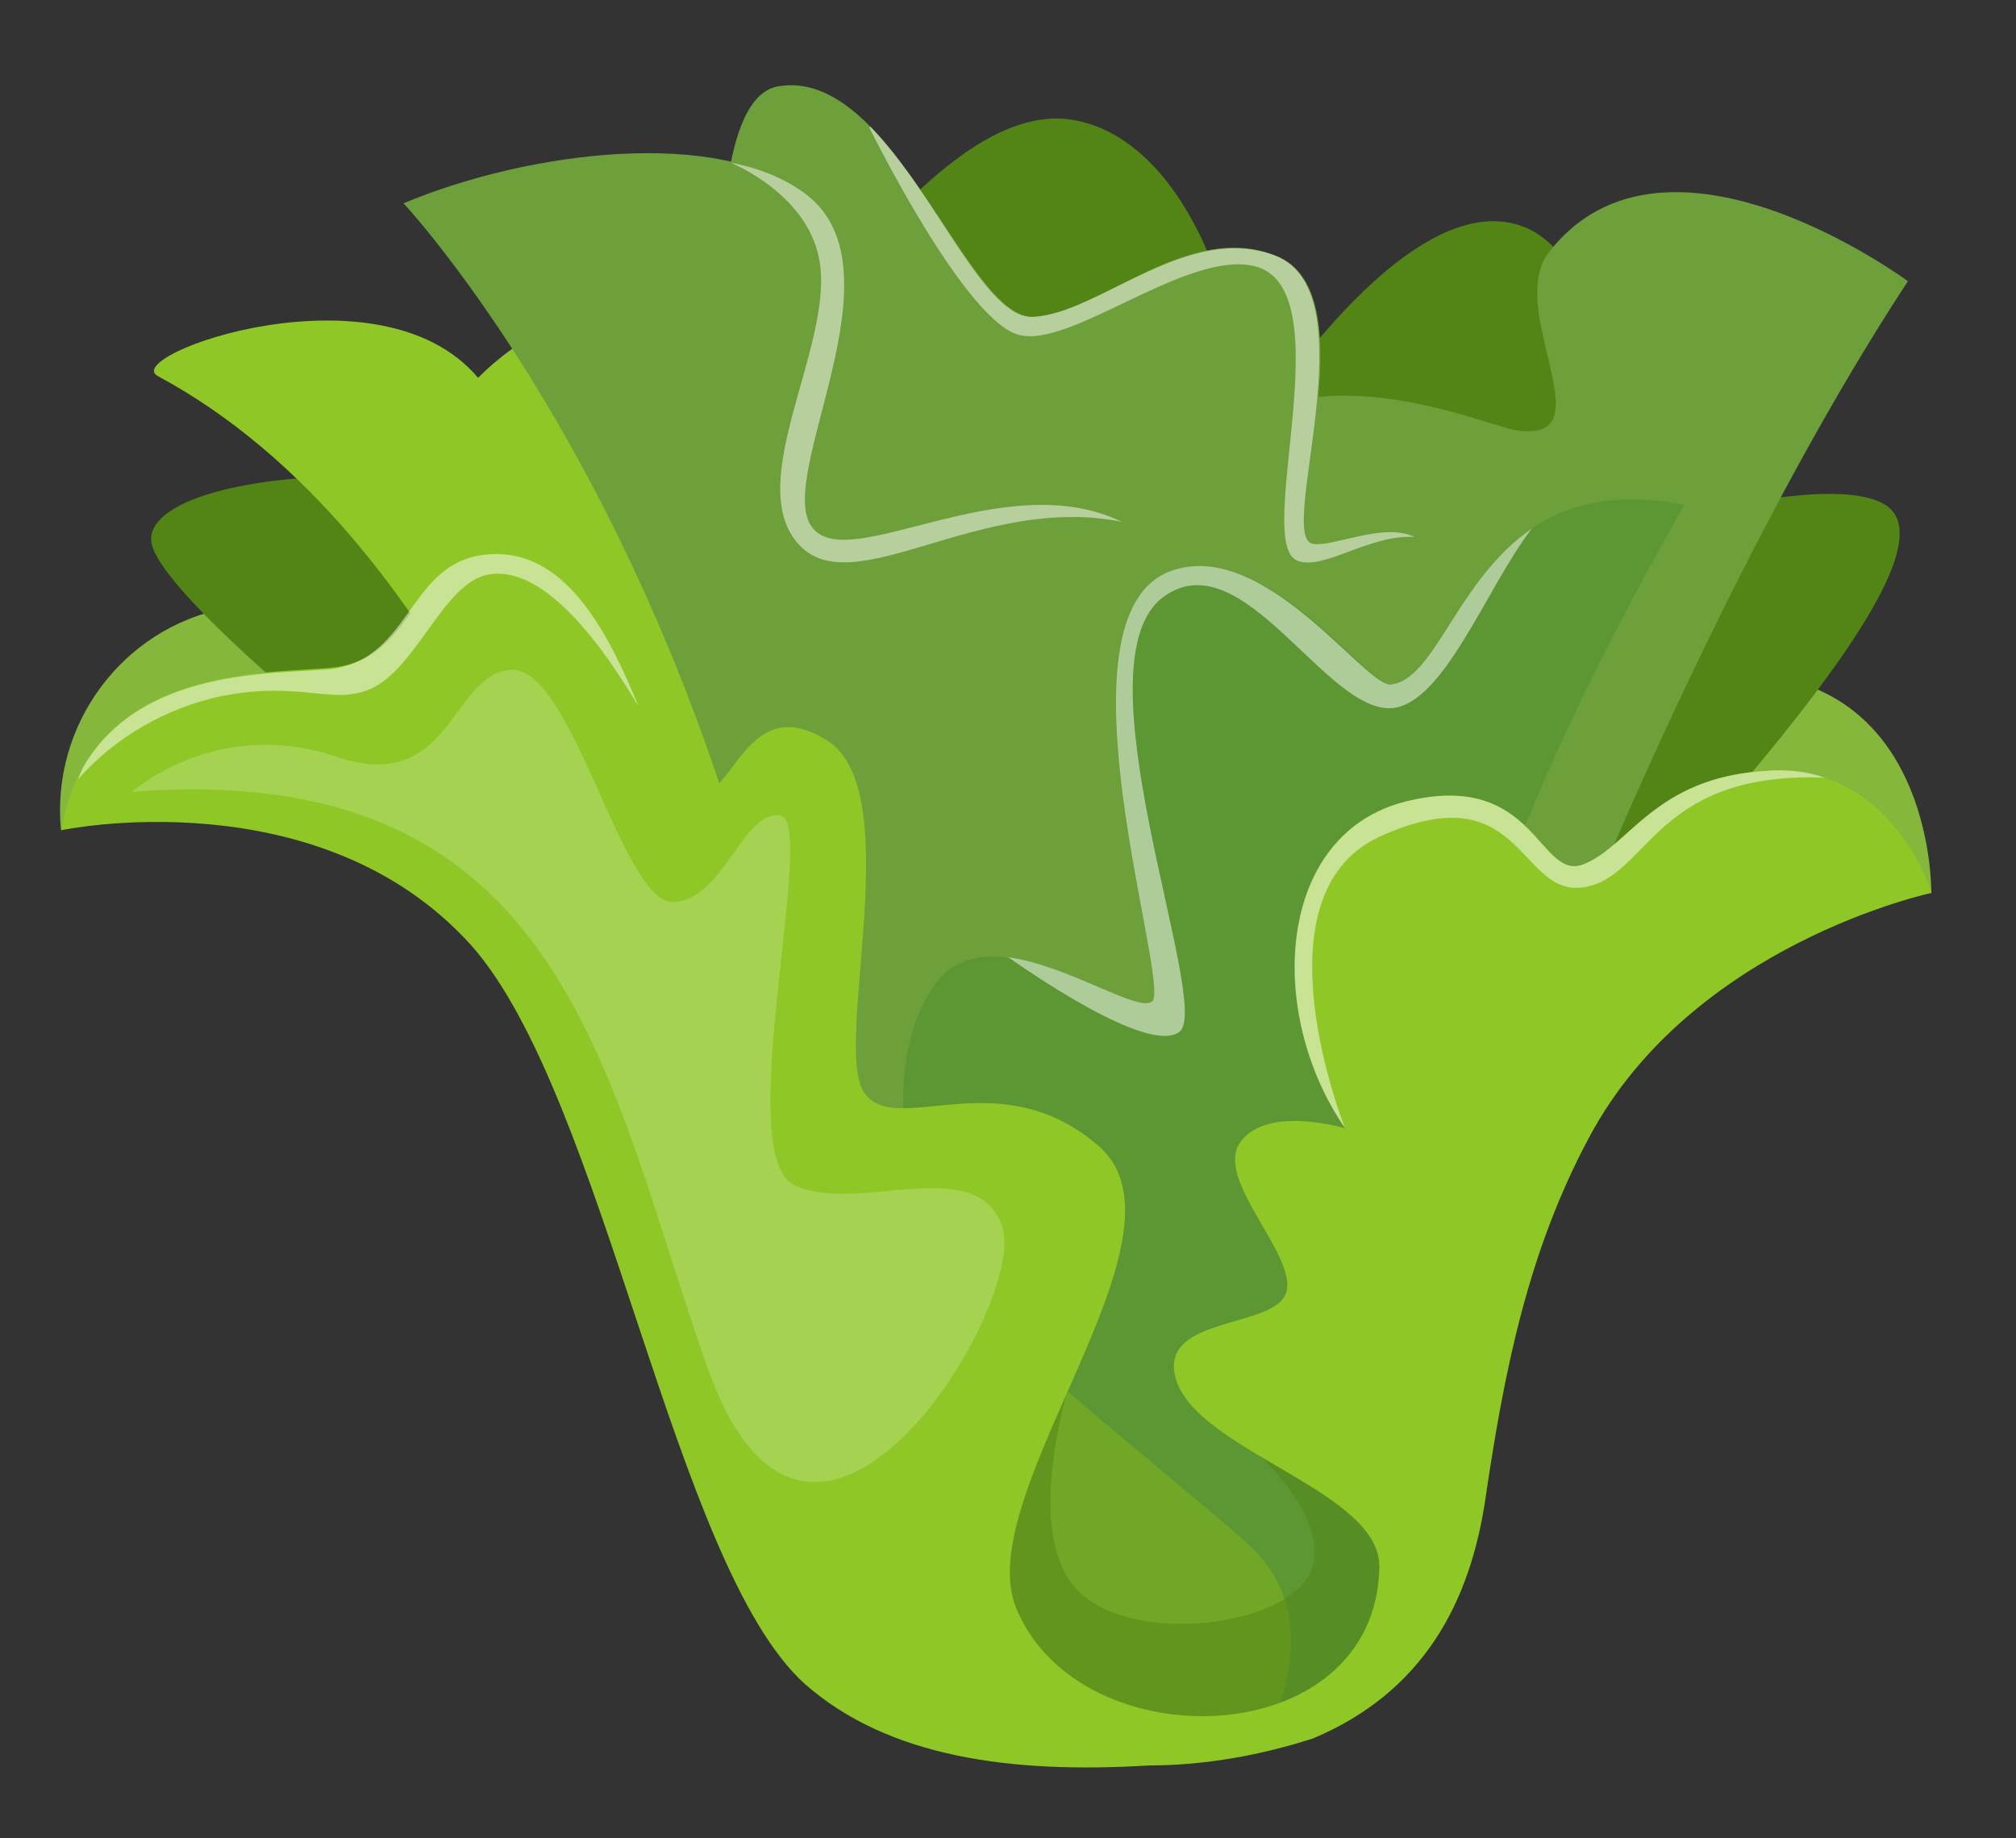
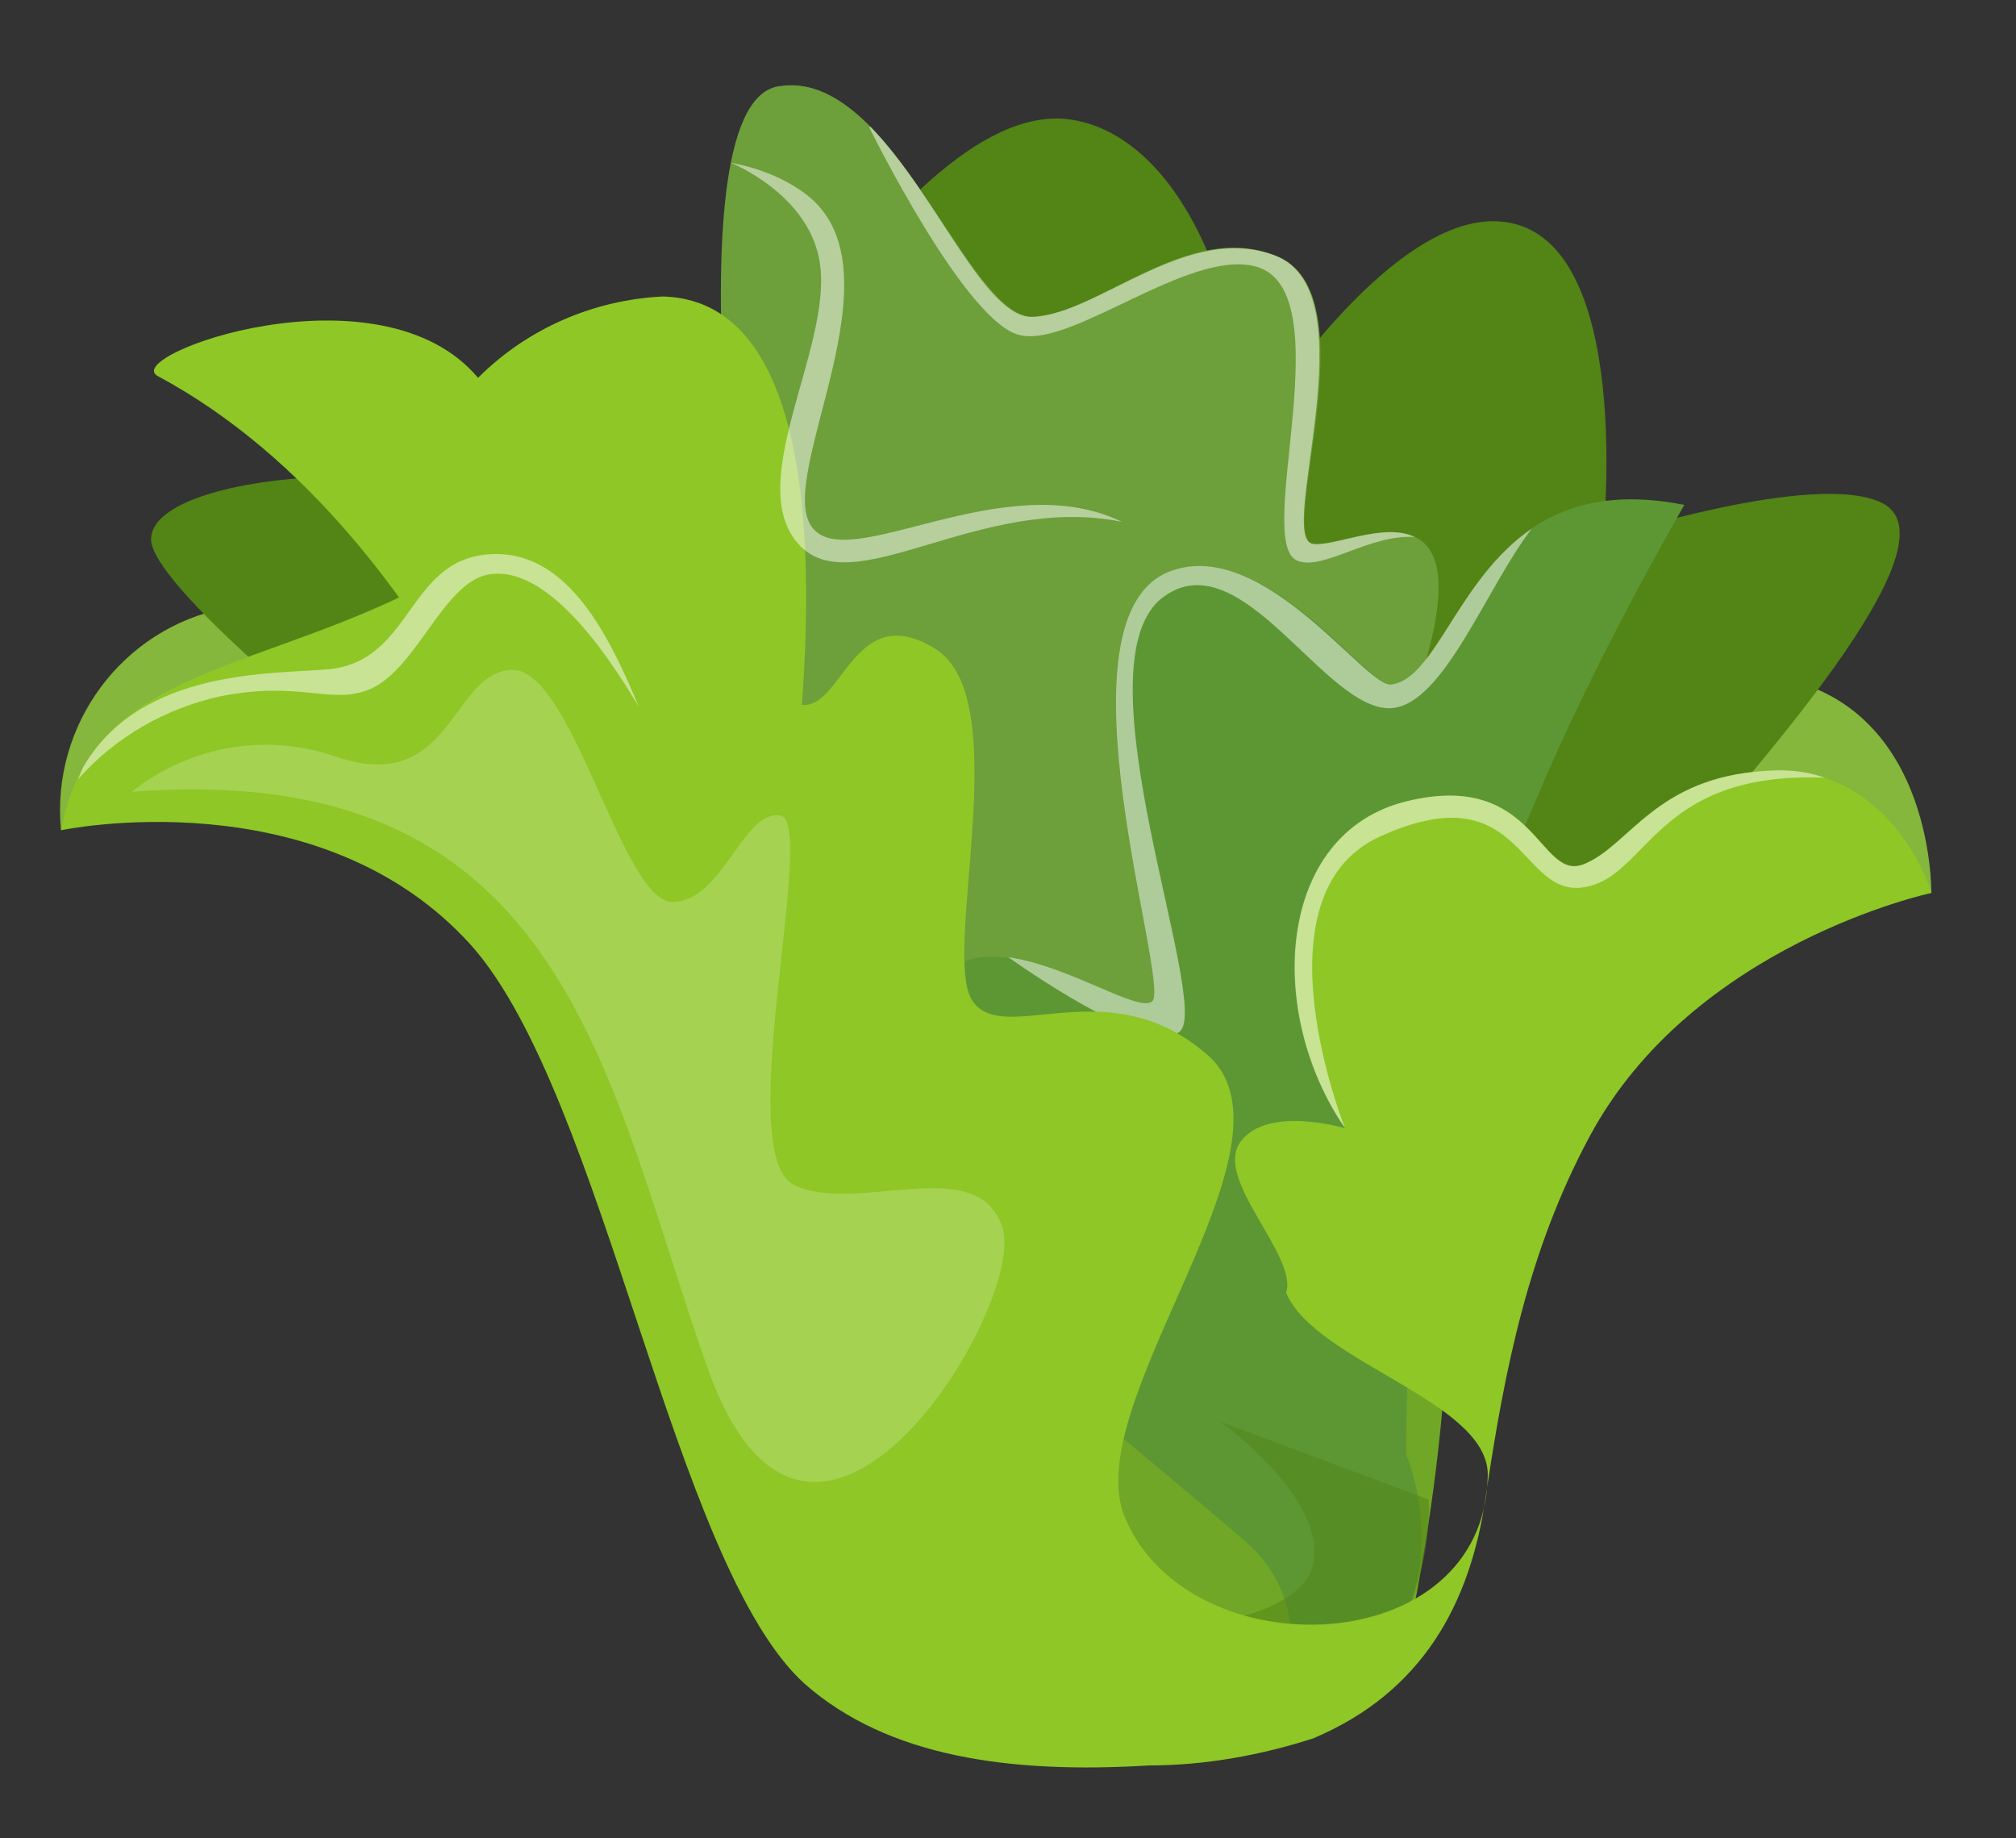
<svg xmlns="http://www.w3.org/2000/svg" version="1.1" id="Layer_1" x="0px" y="0px" viewBox="0 0 119 108.5" style="enable-background:new 0 0 119 108.5;" xml:space="preserve">
  <rect x="0" y="0" width="119" height="108.5" fill="#333333" stroke="none" />
  <style type="text/css">
	.st0{fill:#84B73B;}
	.st1{fill:#538416;}
	.st2{fill:#71A726;}
	.st3{fill:url(#Path_1677_00000026843605437477278280000005082195013030728379_);}
	.st4{fill:url(#Path_1678_00000129176259101426223950000001921563036395248054_);}
	.st5{fill:url(#Path_1679_00000002350795623197309870000003062520429111252107_);}
	.st6{fill:url(#Path_1680_00000177486464873054205120000012507190357338885512_);}
	.st7{opacity:0.5;fill:#FFFFFF;enable-background:new    ;}
	.st8{fill:url(#Path_1682_00000119110666839046523680000005606696847528946601_);}
	.st9{opacity:0.5;fill:#538416;enable-background:new    ;}
	.st10{fill:#8EC726;}
	.st11{fill:url(#Path_1689_00000058585837455904318790000008504056809258813365_);}
</style>
  <g id="Group_275" transform="translate(-927.13 -438.765)">
    <g id="Group_274" transform="translate(927.13 438.764)">
      <path id="Path_1673" class="st0" d="M114,52.7c0,0,0.2-12-10.4-12.9c-10.5-0.9-10.7,16-10.7,16L114,52.7z" />
      <path id="Path_1674" class="st0" d="M3.6,49C3,42.8,7.2,37.1,13.3,35.9c10.9-2.5,15.5,12.7,15.5,12.7S13.6,42.6,3.6,49z" />
      <g id="Group_273" transform="translate(0.019 0)">
        <path id="Path_1675" class="st1" d="M111.1,29.7c-3.9-2-16.5,2.1-16.5,2.1s1.9-17.7-5.8-18.7c-6.8-0.9-15,12.4-15,12.4     C72.6,13.6,67.8,7.3,62.6,7C51.8,6.6,40.2,34.5,32.8,30.5S8.7,27.9,8.9,31.9c0.2,2.7,11,11.4,11,11.4     c8.3,1.9,23.4,27.3,23.4,27.3c1.7,5.2,3.9,10.3,6.6,15.2c0.9-1.8,2.1-3.5,3.4-5l4.6-4.1c2.6-1.9,5.6-3.1,8.8-3.4     c7.2-1,14.6,0.8,20.5,5.2c2.5-9.9,6.3-21.6,11-26.9C107,41.7,115,31.7,111.1,29.7z" />
        <path id="Path_1676" class="st2" d="M81.7,65.8c7.2,2.8,1.7,29.3,1.7,29.3s-1,9.1-16.2,6.8s-24-31.3-24-31.3S78.4,64.5,81.7,65.8     z" />
        <linearGradient id="Path_1677_00000116205595977973978450000005094594736354835089_" gradientUnits="userSpaceOnUse" x1="-40.432" y1="284.41" x2="-41.59" y2="282.295" gradientTransform="matrix(24.638 0 0 -28.989 1184.188 8058.468)">
          <stop offset="0" style="stop-color:#8EC726" />
          <stop offset="1" style="stop-color:#6D9F3B" />
        </linearGradient>
-         <path id="Path_1677" style="fill:url(#Path_1677_00000116205595977973978450000005094594736354835089_);" d="M89.1,65     c6-15.9,14.7-35,23.5-48.4c0,0-14.3-10.6-21.2-1.7c-2.6,3.4,3.5,11.3-1.9,10.5c-2.2-0.3-15.6-6.7-21.4,4.8     C61.2,44.1,89.1,65,89.1,65z" />
        <linearGradient id="Path_1678_00000035525833705758753430000011973492828109361797_" gradientUnits="userSpaceOnUse" x1="-41.477" y1="286.456" x2="-41.806" y2="285.649" gradientTransform="matrix(22.913 0 0 -39.446 1072.564 11076.788)">
          <stop offset="0" style="stop-color:#8EC726" />
          <stop offset="1" style="stop-color:#6D9F3B" />
        </linearGradient>
        <path id="Path_1678" style="fill:url(#Path_1678_00000035525833705758753430000011973492828109361797_);" d="M44.7,41.9     c0,0-5.6-35.6,1.2-36.8S57.1,18.9,61,18.7c3.9-0.2,9.1-5.7,14.3-3.6c5.7,2.2,0,16.8,2.2,17c2.2,0.3,11.9-5.5,4.9,11.9     c-5,12.3-30.9,33.9-30.9,33.9L44.7,41.9z" />
        <linearGradient id="Path_1679_00000147216392176985665620000013797202525496749986_" gradientUnits="userSpaceOnUse" x1="-41.69" y1="270.671" x2="-40.27" y2="268.898" gradientTransform="matrix(20.802 0 0 -21.278 934.117 5833.147)">
          <stop offset="0" style="stop-color:#8EC726" />
          <stop offset="1" style="stop-color:#6D9F3B" />
        </linearGradient>
        <path id="Path_1679" style="fill:url(#Path_1679_00000147216392176985665620000013797202525496749986_);" d="M34.3,56.9     c0,0-7.3-25.2-25-34.7c-2.3-1.2,13.1-6.8,18.9,0.1c2.9-2.9,6.8-4.6,10.9-4.8c11.7,0.3,8.1,26.3,7.4,31.7     C45.9,54.6,34.3,56.9,34.3,56.9z" />
        <linearGradient id="Path_1680_00000122722947297433750400000012144300142033016746_" gradientUnits="userSpaceOnUse" x1="-45.785" y1="282.965" x2="-45.785" y2="281.877" gradientTransform="matrix(25.982 0 0 -41.653 1237.443 11716.969)">
          <stop offset="0" style="stop-color:#8EC726" />
          <stop offset="1" style="stop-color:#6D9F3B" />
        </linearGradient>
-         <path id="Path_1680" style="fill:url(#Path_1680_00000122722947297433750400000012144300142033016746_);" d="M23.8,12     c0,0,19.7,21,24.3,59.6c4,33.8,21-1,22.6-10.6c1.6-9.6,2.4-26.8-4.6-30.2c-7-3.4-16.2,3.2-18.3,0.3c-2.2-3,5.5-15.1-0.3-19.6     C42.5,7.5,31.2,8.9,23.8,12z" />
        <path id="Path_1681" class="st7" d="M66.2,30.8c-7-3.4-16.2,3.2-18.3,0.3c-2.2-3,5.5-15.1-0.3-19.6c-1.3-1-2.9-1.6-4.5-1.9v0     c0,0,4.8,1.9,5.3,6.1c0.6,5-4.5,12.8-1.3,16.4S57.8,29.1,66.2,30.8z" />
        <linearGradient id="Path_1682_00000000190842168322990250000017427857997947457715_" gradientUnits="userSpaceOnUse" x1="-44.664" y1="282.795" x2="-44.732" y2="281.276" gradientTransform="matrix(24.898 0 0 -39.441 1191.586 11088.841)">
          <stop offset="0" style="stop-color:#8EC726" />
          <stop offset="0.998" style="stop-color:#5D9734" />
        </linearGradient>
        <path id="Path_1682" style="fill:url(#Path_1682_00000000190842168322990250000017427857997947457715_);" d="M56.9,76     c-3.5-4.5-5.1-13-1.8-17.8c3.2-4.8,11.8,2,12.9,0.9S62,36.3,69.1,33.7c5.5-2,11.6,6.8,13,6.7c4-0.5,4.7-13.1,17.3-10.6     C87.8,50.2,82.9,65.3,83,85.9c1.6,4.1,1,8.8-1.5,12.4c-1.6,2.3-4,3.8-6.8,4.1c0,0,4.1-6.9-1.3-11.5C65.5,84.1,60.4,80.4,56.9,76z     " />
        <path id="Path_1683" class="st9" d="M63.5,80.4c0,0-3.2,9-0.3,13c2.9,4,13.5,2.7,14.3-1.1c0.8-3.9-5.5-8.4-5.5-8.4l12.3,4.6     c0,0,1.2,13.3-14.5,13.7C53.4,102.7,53.2,87.1,63.5,80.4z" />
        <path id="Path_1684" class="st7" d="M82.1,41.8c3.1-0.2,5.6-7.1,8.3-10.6c-4.4,3-5.7,8.9-8.3,9.2c-1.5,0.2-7.5-8.7-13-6.7     C61.9,36.3,69.1,58,68,59.1c-0.8,0.7-4.9-2.1-8.5-2.6c2,1.4,8.4,5.7,10.1,4.4c2-1.5-6.3-21.9-0.9-25.7     C73.3,31.9,78.2,42,82.1,41.8z" />
-         <path id="Path_1685" class="st10" d="M104.2,45.5c-6.5,0.4-8,4.4-10.7,5.5s-2.8-5.6-10.5-3.7c-7.7,1.9-8.3,12.5-3.6,19.3     c0,0-4.6-1.4-6.2,0.8s3.4,6.7,2.7,8.9s-8,1.3-6.4,5.4c1.7,4.1,12,6.4,11.9,10.8c-0.2,11-17.6,11.5-21.4,2.5     c-2.9-6.7,10.8-22,4.9-27.3c-5.9-5.2-12-0.5-13.9-3.2c-1.9-2.7,2.6-17.8-2.2-20.8s-5.5,3.6-7.9,3.3c-2.4-0.3-4.3-14.4-11.4-14.4     c-5.3,0-4.8,6.3-9.9,6.8C15.6,39.8,5.3,39.2,3.6,49c0,0,15.2-3.2,24.2,6.8c7.9,8.9,11.9,36.6,19.7,43.6     c4.9,4.3,12.1,5.3,20.3,4.8c3.3,0,6.6-0.6,9.7-1.6c6.4-2.7,9.3-7.9,10.2-14.4c1.1-7.4,2.5-14.4,6.1-21.1     C99.9,55.7,114,52.7,114,52.7S111.7,45,104.2,45.5z" />
+         <path id="Path_1685" class="st10" d="M104.2,45.5c-6.5,0.4-8,4.4-10.7,5.5s-2.8-5.6-10.5-3.7c-7.7,1.9-8.3,12.5-3.6,19.3     c0,0-4.6-1.4-6.2,0.8s3.4,6.7,2.7,8.9c1.7,4.1,12,6.4,11.9,10.8c-0.2,11-17.6,11.5-21.4,2.5     c-2.9-6.7,10.8-22,4.9-27.3c-5.9-5.2-12-0.5-13.9-3.2c-1.9-2.7,2.6-17.8-2.2-20.8s-5.5,3.6-7.9,3.3c-2.4-0.3-4.3-14.4-11.4-14.4     c-5.3,0-4.8,6.3-9.9,6.8C15.6,39.8,5.3,39.2,3.6,49c0,0,15.2-3.2,24.2,6.8c7.9,8.9,11.9,36.6,19.7,43.6     c4.9,4.3,12.1,5.3,20.3,4.8c3.3,0,6.6-0.6,9.7-1.6c6.4-2.7,9.3-7.9,10.2-14.4c1.1-7.4,2.5-14.4,6.1-21.1     C99.9,55.7,114,52.7,114,52.7S111.7,45,104.2,45.5z" />
      </g>
      <path id="Path_1686" class="st7" d="M77.5,32.1c-2.2-0.3,3.4-14.8-2.2-17c-5.2-2-10.4,3.4-14.3,3.6c-2.8,0.2-5.7-7.2-9.6-11.2    h-0.1c0,0,5.8,11.8,9,12.3c3.1,0.6,9.8-5,13.7-4.1c5.4,1.2-0.1,16.4,2.6,17.4c1.5,0.6,4.3-1.6,6.9-1.4    C81.7,30.8,78.7,32.3,77.5,32.1z" />
      <path id="Path_1687" class="st7" d="M28.9,33.9c3.8-0.6,7.7,6,8.8,7.8c-1.7-4.1-4.1-9-8.4-9c-5.3,0-4.8,6.3-9.9,6.8    c-3.2,0.3-11.1-0.1-14.5,5.8c-0.1,0.2-0.2,0.5-0.3,0.7c2.2-2.5,5.2-4.2,8.4-4.9c4.5-0.9,6.4,0.4,8.5-0.3    C24.5,39.9,26.1,34.3,28.9,33.9z" />
      <path id="Path_1688" class="st7" d="M107.7,45.9c-1.1-0.4-2.3-0.5-3.5-0.4c-6.5,0.4-8,4.4-10.7,5.5c-2.7,1.1-2.8-5.6-10.5-3.7    c-7.7,1.9-8.3,12.5-3.6,19.3c0,0-5.5-13.7,2-17.2c8.3-3.8,8.2,3.2,11.8,3C97.3,52.1,97.4,45.5,107.7,45.9z" />
    </g>
    <linearGradient id="Path_1689_00000132802872657603576580000013470354908591222436_" gradientUnits="userSpaceOnUse" x1="881.718" y1="711.915" x2="882.556" y2="710.691" gradientTransform="matrix(27.849 0 0 -25.878 -23557.805 18967.225)">
      <stop offset="0" style="stop-color:#A5D251" />
      <stop offset="1" style="stop-color:#8EC726" />
    </linearGradient>
    <path id="Path_1689" style="fill:url(#Path_1689_00000132802872657603576580000013470354908591222436_);" d="M934.9,485.5   c3.4-2.7,7.9-3.5,12-2.1c6.9,2.4,6.8-4.9,10.4-5.1s6.5,13.6,9.5,13.7c3,0,4.2-5.5,6.4-5.1s-2.9,20,0.8,21.8   c3.7,1.8,10.8-2,12.3,2.5c1.5,4.5-11.1,25.4-17.3,8.6C962.9,502.7,960.8,483.5,934.9,485.5z" />
  </g>
</svg>